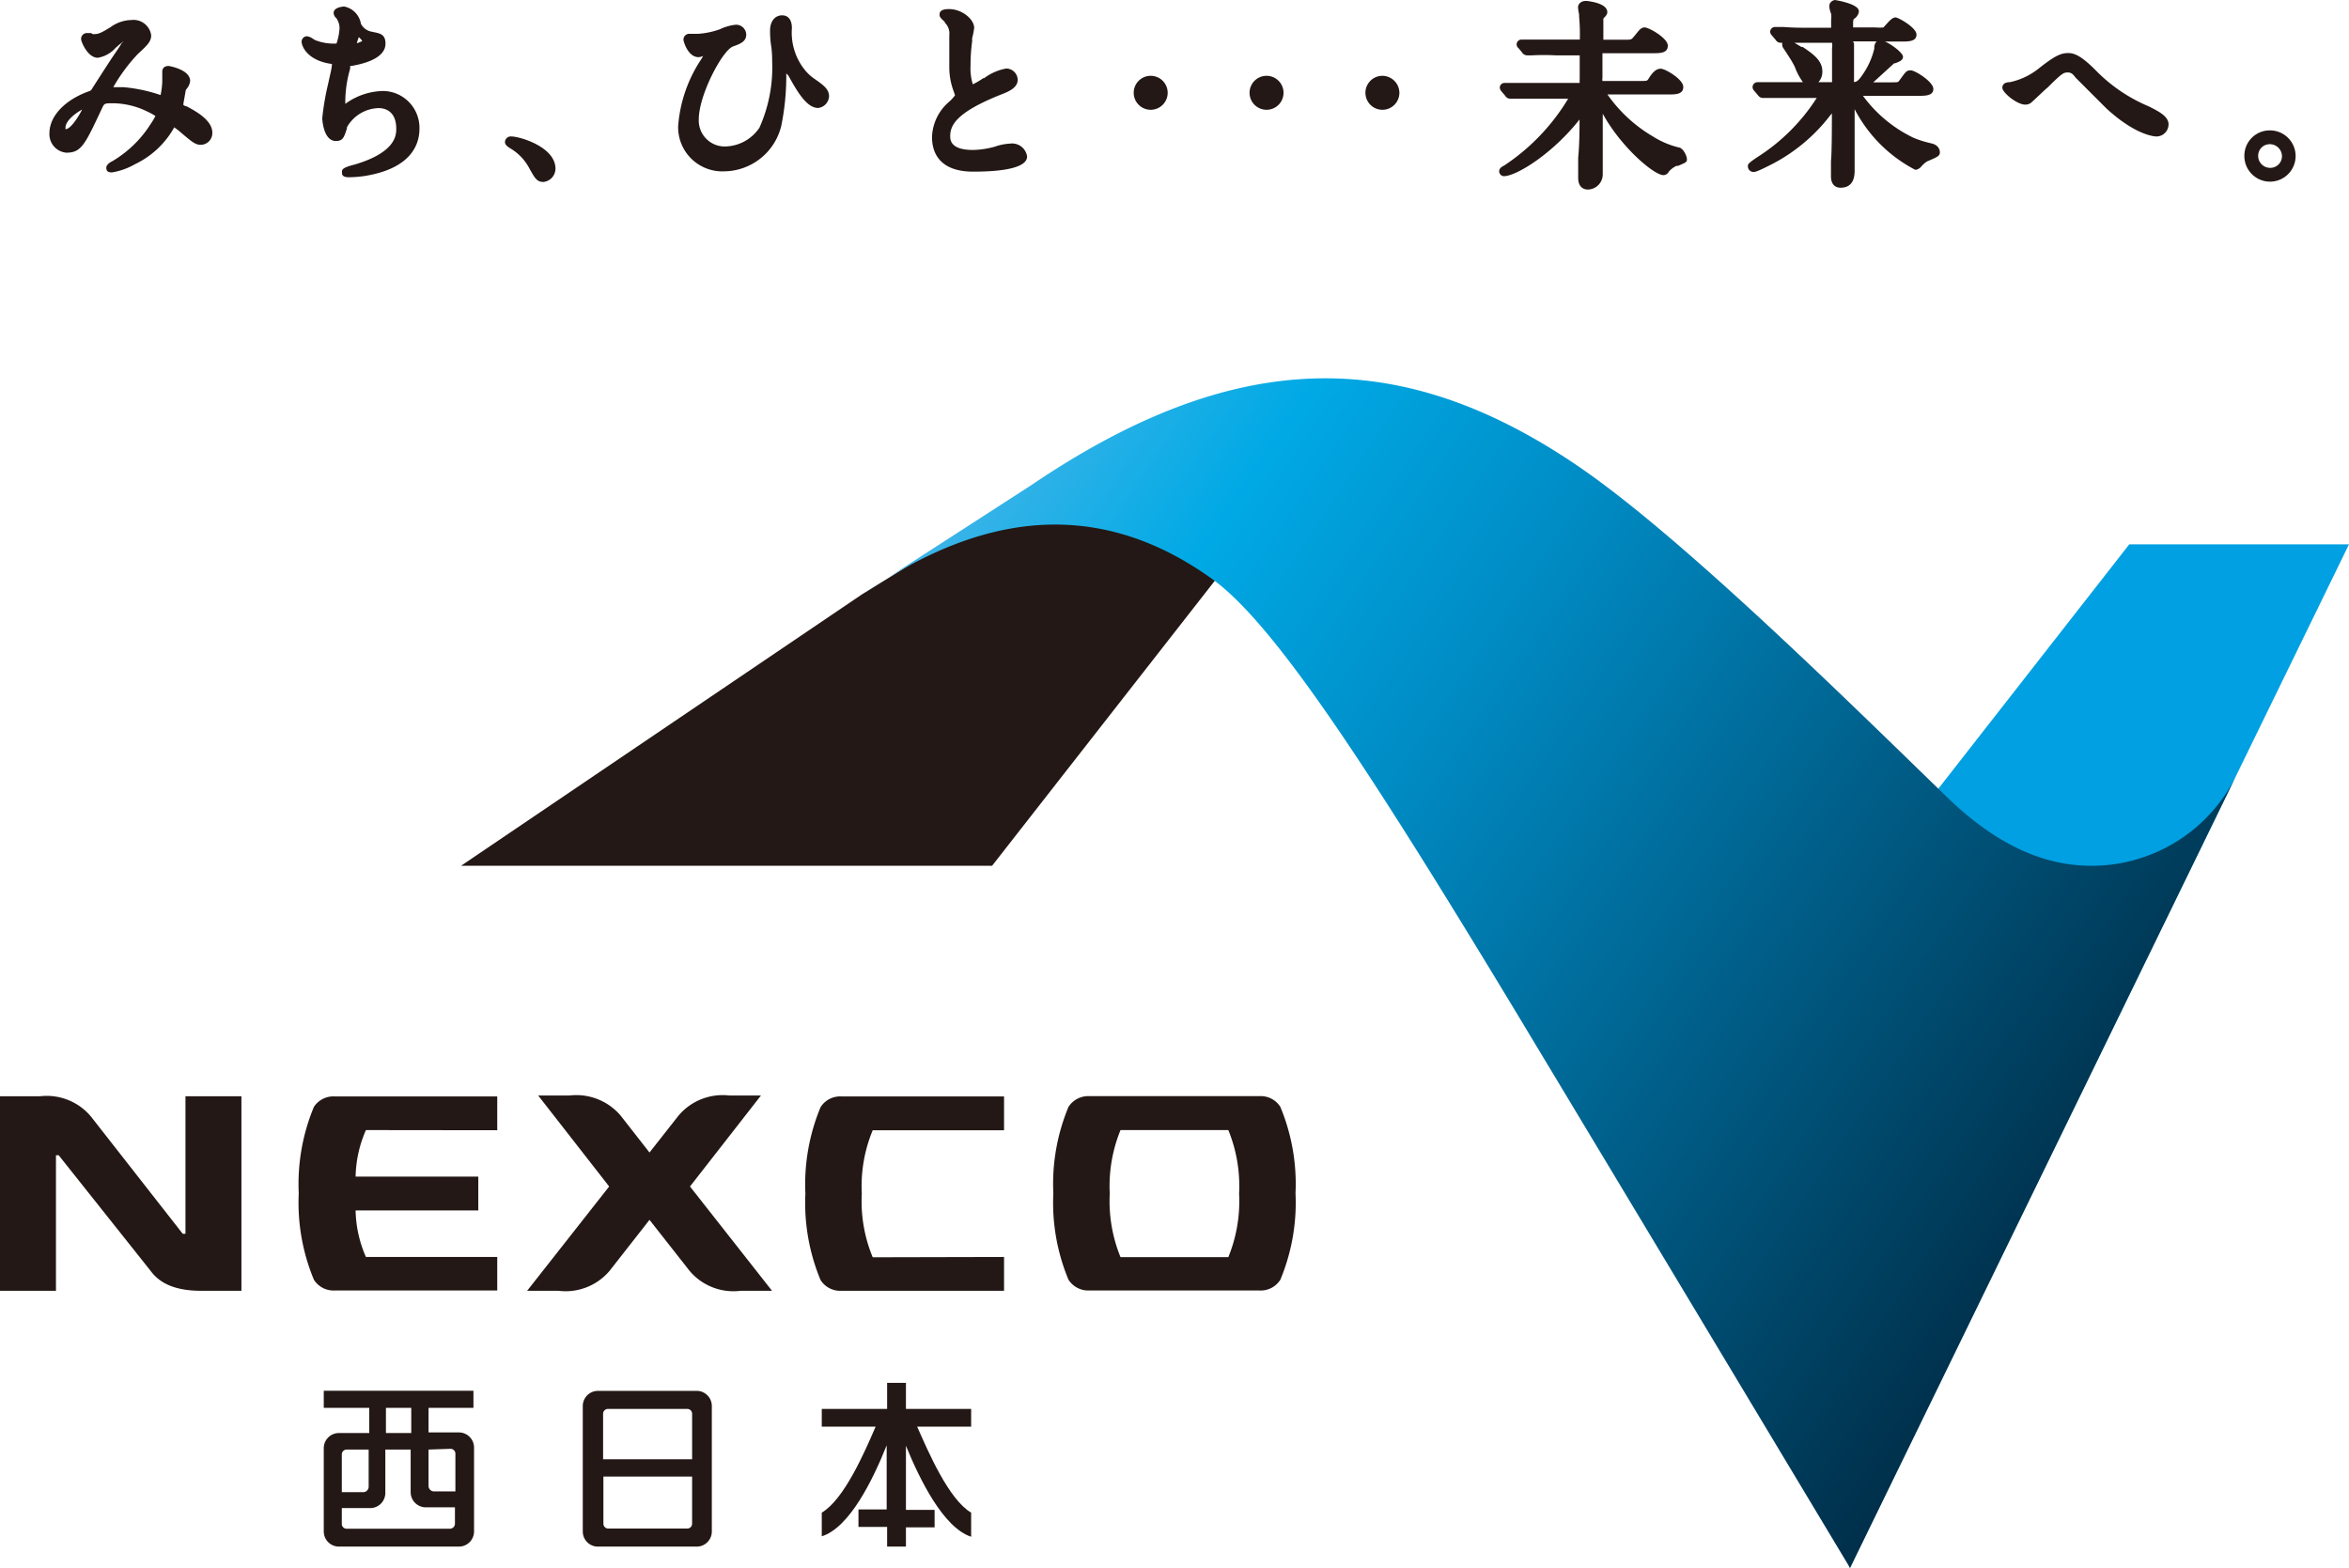
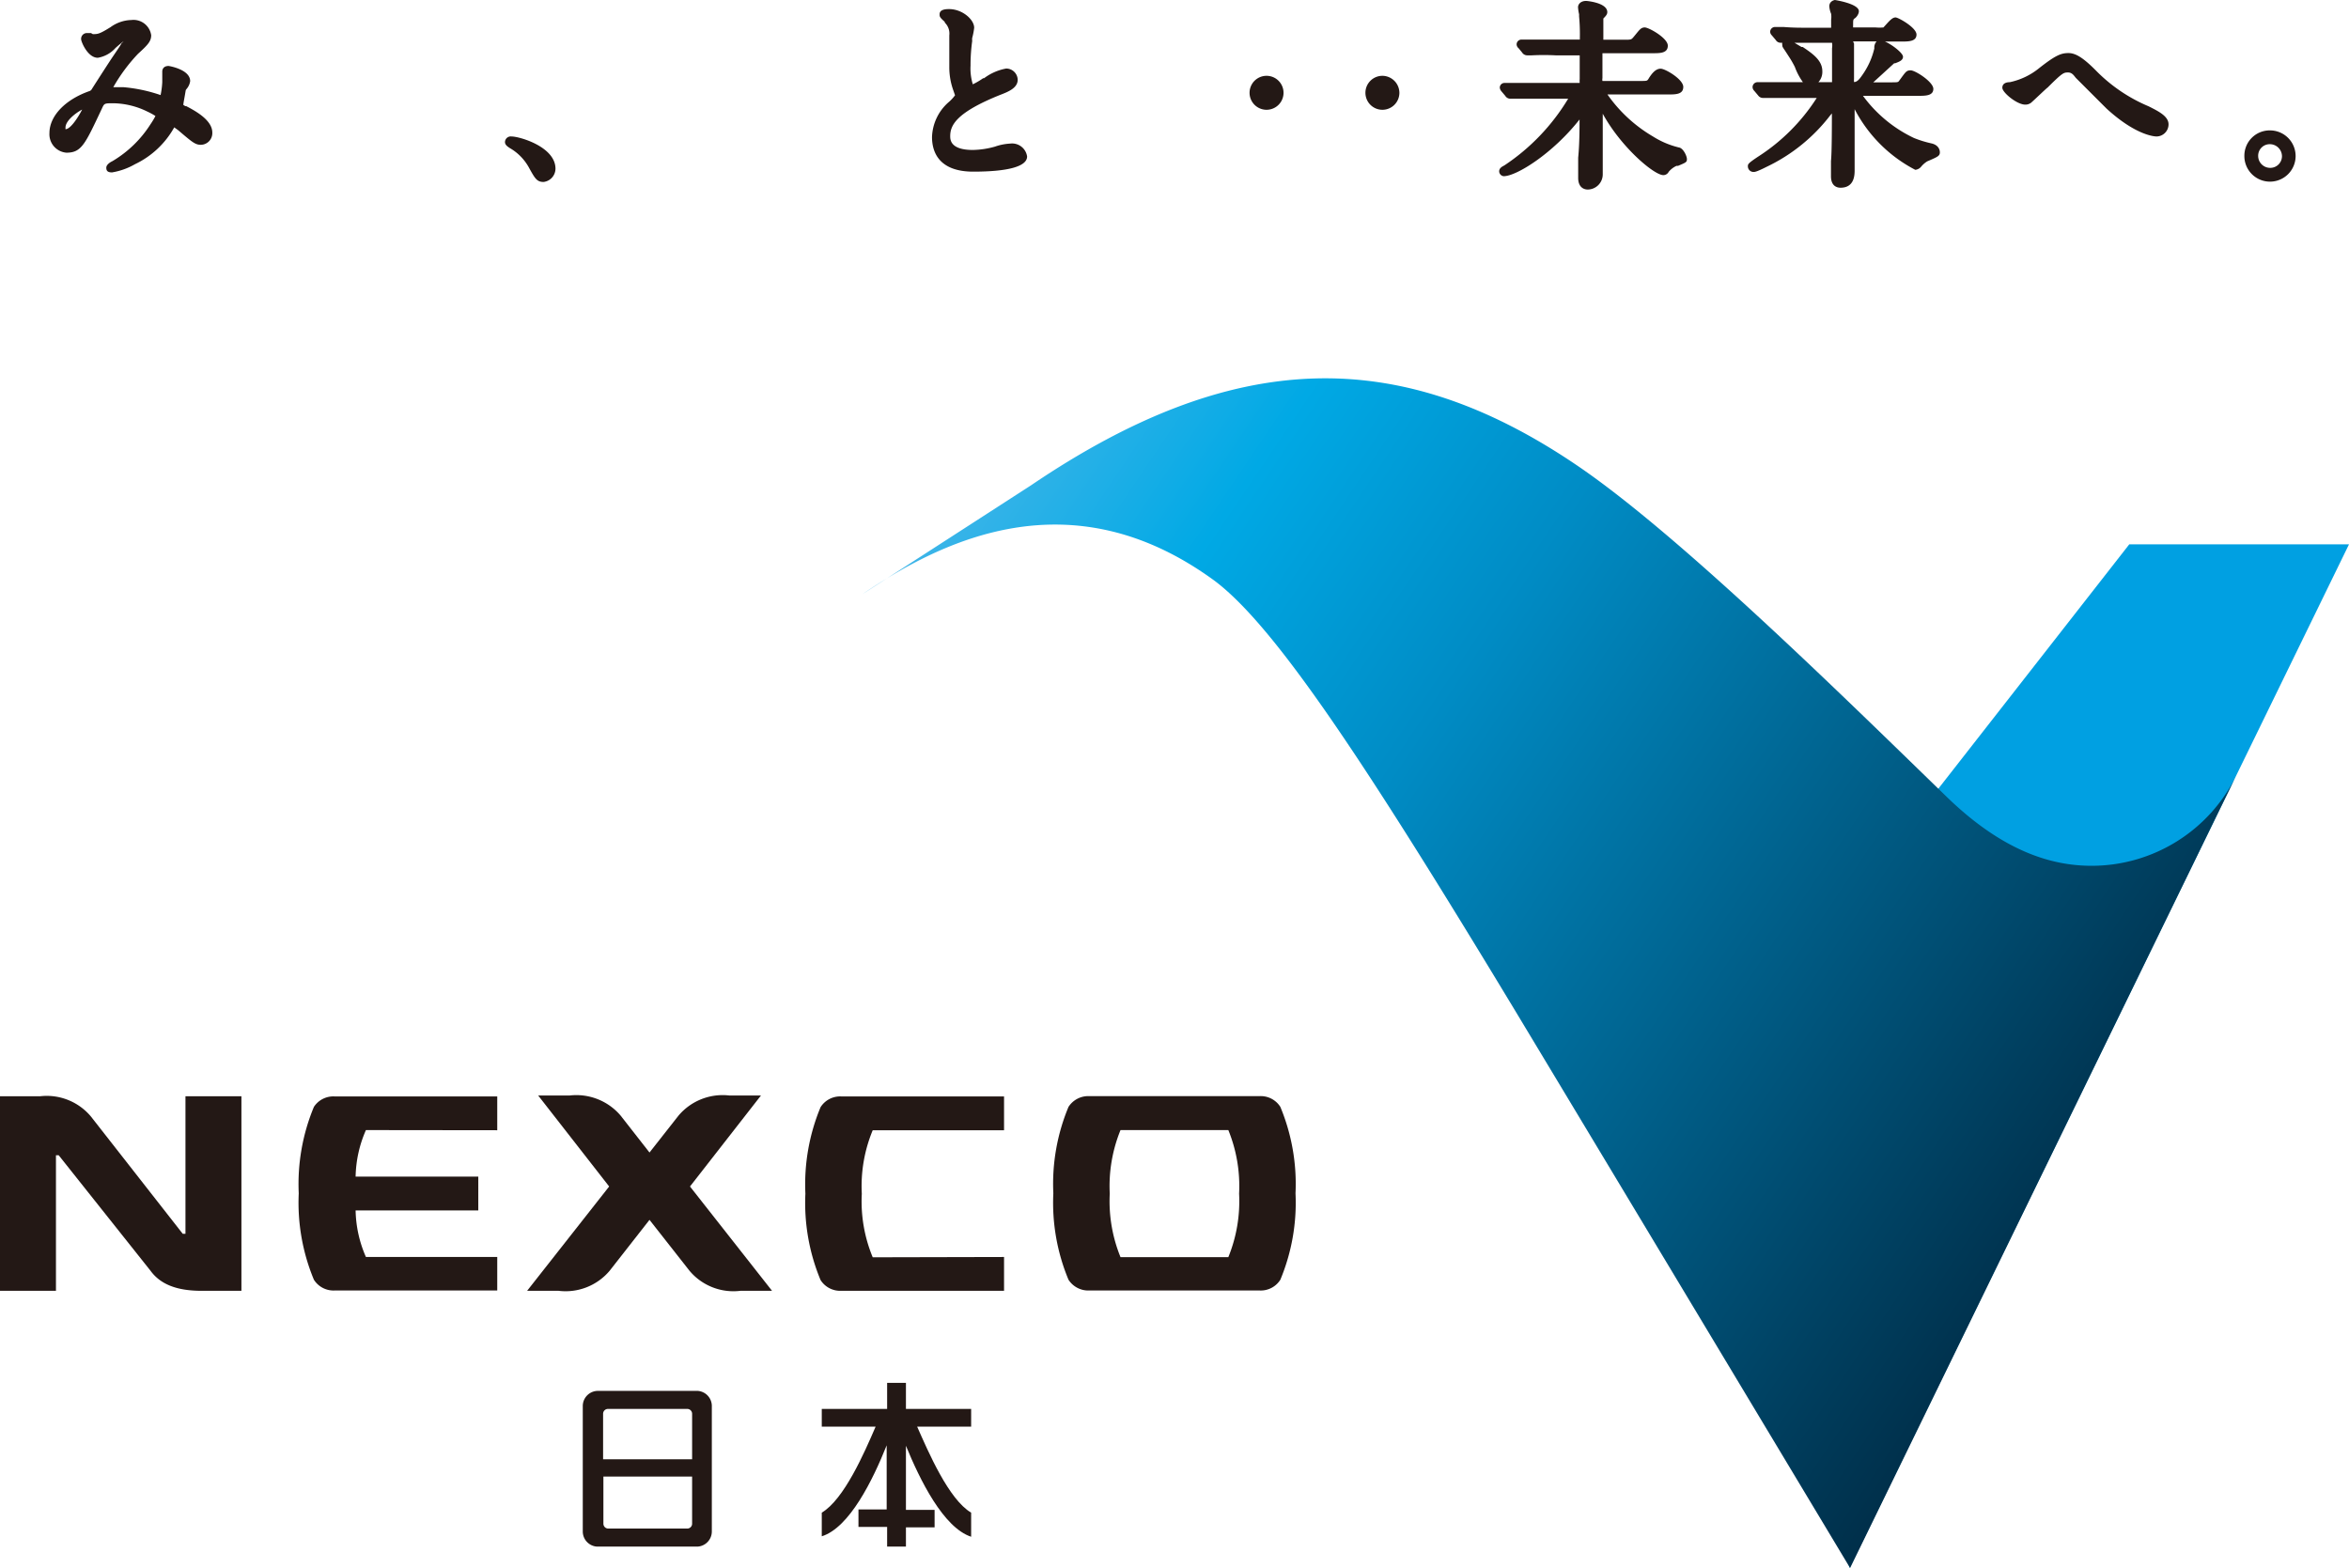
<svg xmlns="http://www.w3.org/2000/svg" viewBox="0 0 154.9 103.41">
  <defs>
    <style>.cls-1{fill:#231815;}.cls-2{fill:#00a0e2;}.cls-3{fill:url(#linear-gradient);}</style>
    <linearGradient id="linear-gradient" x1="-215.5" y1="-979.35" x2="-153.04" y2="-937.22" gradientTransform="translate(329.25 1242.57) scale(1.24)" gradientUnits="userSpaceOnUse">
      <stop offset="0" stop-color="#49b7e9" />
      <stop offset="0.2" stop-color="#00a9e5" />
      <stop offset="0.4" stop-color="#008cc5" />
      <stop offset="1" stop-color="#002c46" />
    </linearGradient>
  </defs>
  <g id="レイヤー_2" data-name="レイヤー 2">
    <g id="レイヤー_1-2" data-name="レイヤー 1">
      <path class="cls-1" d="M3.87,76.19H3.69v8.94H0V72.3H2.64A3.8,3.8,0,0,1,6,73.64l6.05,7.73h.18V72.3h3.69V85.13H13.28c-1.73,0-2.75-.49-3.36-1.33Z" />
      <path class="cls-1" d="M66.21,82.9v2.23H55.46a1.53,1.53,0,0,1-1.35-.71,13.21,13.21,0,0,1-1-5.7,13.24,13.24,0,0,1,1-5.7,1.53,1.53,0,0,1,1.35-.71H66.21v2.23H57.55a9.6,9.6,0,0,0-.72,4.19,9.6,9.6,0,0,0,.72,4.19Z" />
      <path class="cls-1" d="M84.43,73a1.53,1.53,0,0,0-1.35-.71H71.81a1.55,1.55,0,0,0-1.35.71,13.21,13.21,0,0,0-1,5.7,13.18,13.18,0,0,0,1,5.7,1.55,1.55,0,0,0,1.35.71H83.08a1.53,1.53,0,0,0,1.35-.71,13.21,13.21,0,0,0,1-5.7A13.24,13.24,0,0,0,84.43,73ZM81,82.91H73.89a9.78,9.78,0,0,1-.71-4.19,9.78,9.78,0,0,1,.71-4.19H81a9.78,9.78,0,0,1,.71,4.19A9.78,9.78,0,0,1,81,82.91Z" />
      <path class="cls-1" d="M32.79,74.54V72.31H22.05A1.53,1.53,0,0,0,20.7,73a13.24,13.24,0,0,0-1,5.7,13.21,13.21,0,0,0,1,5.7,1.53,1.53,0,0,0,1.35.71H32.79V82.9H24.13a8,8,0,0,1-.68-3.07h8.09V77.6H23.45a8,8,0,0,1,.68-3.07Z" />
      <path class="cls-1" d="M45.5,78.25l4.68-6H48.1a3.81,3.81,0,0,0-3.36,1.33l-1.91,2.43-1.9-2.43a3.83,3.83,0,0,0-3.37-1.33H35.49l4.68,6-5.41,6.88h2.07a3.8,3.8,0,0,0,3.37-1.32l2.63-3.36,2.64,3.36a3.78,3.78,0,0,0,3.36,1.32h2.08Z" />
-       <polygon class="cls-1" points="65.65 33.75 82.18 35.65 65.42 57.1 30.4 57.1 56.84 39.2 65.65 33.75" />
      <polygon class="cls-2" points="121.97 103.41 154.9 35.9 140.41 35.9 113.08 70.88 121.97 103.41" />
      <path class="cls-3" d="M147.46,51.16a10.62,10.62,0,0,1-9.53,5.94c-2.57,0-5.78-.89-9.53-4.52-6.85-6.65-17.63-17.27-24.34-21.84C92.2,22.66,81.29,23,68,32L56.85,39.2c5.3-3.59,13.8-7.81,23.24-.9,4,3,9.94,12,19.73,28.2C107.09,78.57,122,103.41,122,103.41Z" />
      <path class="cls-1" d="M59.74,102v-1.27h1.89V99.58H59.74V95.35h0c.92,2.25,2.47,5.4,4.3,6V99.76c-1.48-.87-2.82-4-3.56-5.67h3.56V92.92H59.74V91.2H58.5v1.72H54.19v1.17h3.55c-.74,1.72-2.08,4.8-3.55,5.67v1.56c1.83-.57,3.37-3.72,4.28-6h0v4.23H56.61v1.15H58.5V102Z" />
      <path class="cls-1" d="M46,91.73H39.43a1,1,0,0,0-1,1V101a1,1,0,0,0,.93,1H46a1,1,0,0,0,.94-1V92.7A1,1,0,0,0,46,91.73Zm-.69,1.19a.32.32,0,0,1,.33.32v3H39.77v-3a.32.32,0,0,1,.33-.32Zm-5.19,7.89a.32.32,0,0,1-.33-.32V97.38h5.85v3.11a.32.32,0,0,1-.33.32Z" />
-       <path class="cls-1" d="M31.22,92.85V91.72H21.35v1.13h3v1.66h-2a1,1,0,0,0-1,1V101a1,1,0,0,0,1,1h7.91a1,1,0,0,0,1-1V95.47a1,1,0,0,0-1-1h-2V92.85Zm-5.77,0h1.67v1.66H25.45Zm-2.91,3.07a.32.32,0,0,1,.33-.32h1.44v2.45a.36.36,0,0,1-.36.36H22.54Zm0,4.63V99.46h1.87a1,1,0,0,0,1-1V95.6h1.67v2.81a1,1,0,0,0,1,1H30v1.09a.33.33,0,0,1-.33.32H22.87A.32.32,0,0,1,22.54,100.55Zm7.16-5a.32.32,0,0,1,.33.32v2.49H28.62a.36.36,0,0,1-.36-.36V95.6Z" />
      <path class="cls-1" d="M12.28,7l-.06,0-.13-.08c0-.09.05-.34.09-.57l.07-.41.05-.07a1,1,0,0,0,.24-.52c0-.78-1.41-1-1.42-1-.41,0-.42.32-.42.36s0,.14,0,.29,0,.36,0,.42a5.49,5.49,0,0,1-.11.85,10.22,10.22,0,0,0-2.45-.52H7.47A11.28,11.28,0,0,1,9.1,3.55c.66-.6.87-.83.87-1.23a1.18,1.18,0,0,0-1.31-1,2.42,2.42,0,0,0-1.37.47c-.74.46-.84.46-1.17.46L6,2.18l-.27,0a.38.38,0,0,0-.38.41c0,.16.43,1.22,1.1,1.22a2,2,0,0,0,1.17-.65c.25-.22.42-.36.53-.44A1.13,1.13,0,0,1,8,2.87c0,.06-.41.63-.77,1.18-.47.72-1,1.55-1.16,1.8A.3.3,0,0,1,5.92,6C4.3,6.56,3.26,7.65,3.26,8.78a1.22,1.22,0,0,0,1.12,1.29c1,0,1.23-.56,2.34-2.91l0,0c.16-.35.16-.35.77-.35a5.24,5.24,0,0,1,2.23.55,4.34,4.34,0,0,1,.53.29,4.65,4.65,0,0,1-.33.55,7.5,7.5,0,0,1-2.51,2.43c-.15.07-.4.23-.4.43s.08.31.38.31a4.52,4.52,0,0,0,1.51-.54,5.83,5.83,0,0,0,2.59-2.43l.25.18.06.05c.9.77,1.09.92,1.45.92A.77.77,0,0,0,14,8.74C14,7.93,12.9,7.32,12.28,7Zm-6.87.24c-.28.54-.77,1.28-1.09,1.28h0a.41.41,0,0,1,0-.09C4.3,8,4.94,7.48,5.41,7.23Z" />
-       <path class="cls-1" d="M25.29,6a4.35,4.35,0,0,0-2.52.85V6.63a7.88,7.88,0,0,1,.32-2.1l0-.18a.08.08,0,0,1,0,0h.08c1.47-.25,2.25-.76,2.25-1.47s-.47-.68-1-.81a1,1,0,0,1-.62-.5A1.39,1.39,0,0,0,22.7.43S22,.45,22,.86a.5.5,0,0,0,.18.34l0,0a1.14,1.14,0,0,1,.21.67,3.85,3.85,0,0,1-.2,1h0a3.29,3.29,0,0,1-1.42-.23l-.13-.08a.87.87,0,0,0-.41-.17.36.36,0,0,0-.34.37c0,.25.34,1.24,2,1.46,0,.27-.15.81-.24,1.26a17.11,17.11,0,0,0-.4,2.32s.05,1.5.9,1.5c.46,0,.54-.24.73-.84l0-.07a2.47,2.47,0,0,1,2.1-1.26c.27,0,1.15.09,1.15,1.36,0,.39,0,1.56-2.77,2.37-.81.2-.81.34-.81.49s0,.34.47.34a7.7,7.7,0,0,0,1.07-.09c2.95-.49,3.57-2,3.57-3.11A2.43,2.43,0,0,0,25.29,6ZM23.53,2.85a3.76,3.76,0,0,1,.13-.4,1.28,1.28,0,0,1,.23.25A1.39,1.39,0,0,1,23.53,2.85Z" />
      <path class="cls-1" d="M33.72,9a.38.38,0,0,0-.42.37c0,.18.16.29.31.39A3.34,3.34,0,0,1,34.85,11c.43.78.55,1,1,1a.89.89,0,0,0,.78-.89C36.61,9.68,34.27,9,33.72,9Z" />
-       <path class="cls-1" d="M53.74,5.22a3,3,0,0,1-.62-.55,3.92,3.92,0,0,1-.9-2.81c0-.77-.45-.85-.64-.85-.48,0-.8.4-.8,1,0,.16,0,.55.07,1s.07.91.07,1.07a9.72,9.72,0,0,1-.84,4.34,2.78,2.78,0,0,1-2.29,1.24,1.71,1.71,0,0,1-1.71-1.79c0-1.62,1.58-4.59,2.27-4.81.46-.17.86-.31.86-.79a.67.67,0,0,0-.68-.64,3.19,3.19,0,0,0-1.06.3,5.22,5.22,0,0,1-1.45.3l-.39,0-.19,0a.38.38,0,0,0-.37.4c0,.08.28,1.14,1,1.14a.89.89,0,0,0,.3-.08l-.13.22a9.19,9.19,0,0,0-1.52,4.39,2.91,2.91,0,0,0,3,3,3.92,3.92,0,0,0,3.8-3,16.57,16.57,0,0,0,.33-3.46L52,5c.11.21.21.38.25.45.5.87,1.05,1.67,1.7,1.67a.81.81,0,0,0,.72-.81C54.64,5.92,54.42,5.69,53.74,5.22Z" />
      <path class="cls-1" d="M66.61,9.47a3.61,3.61,0,0,0-1,.2,5.69,5.69,0,0,1-1.46.22c-1.49,0-1.49-.69-1.49-.91,0-.72.4-1.56,3.29-2.72.52-.2,1.16-.45,1.16-1a.76.76,0,0,0-.76-.74,3.46,3.46,0,0,0-1.46.64l-.06,0a4.74,4.74,0,0,1-.68.4A3.55,3.55,0,0,1,64,4.33a11.7,11.7,0,0,1,.11-1.63.92.92,0,0,1,0-.2,4.18,4.18,0,0,0,.13-.67c0-.54-.78-1.23-1.65-1.23-.17,0-.63,0-.63.34,0,.15,0,.2.34.5l0,.05a1,1,0,0,1,.3.84c0,.17,0,.64,0,1.09s0,.87,0,1A4.48,4.48,0,0,0,62.88,6s.09.27.1.28a2.68,2.68,0,0,1-.46.49,3.19,3.19,0,0,0-1.06,2.27c0,1,.47,2.28,2.72,2.28s3.55-.33,3.55-1A1,1,0,0,0,66.61,9.47Z" />
-       <path class="cls-1" d="M75.88,5A1.12,1.12,0,1,0,77,6.13,1.12,1.12,0,0,0,75.88,5Z" />
+       <path class="cls-1" d="M75.88,5Z" />
      <path class="cls-1" d="M83.52,5a1.12,1.12,0,0,0,0,2.24,1.12,1.12,0,1,0,0-2.24Z" />
      <path class="cls-1" d="M91.17,5a1.12,1.12,0,1,0,1.11,1.12A1.13,1.13,0,0,0,91.17,5Z" />
      <path class="cls-1" d="M110.73,9.73A5.7,5.7,0,0,1,109,9a9.55,9.55,0,0,1-3-2.77H110c.5,0,1,0,1-.5s-1.19-1.2-1.49-1.2-.55.25-.81.68c-.09.13-.09.13-.57.13h-2.46a.51.51,0,0,1,0-.19c0-.25,0-1.53,0-1.64h3.31c.5,0,1,0,1-.5s-1.25-1.2-1.52-1.2-.36.18-.73.62c-.16.19-.16.19-.63.19h-1.37a.35.35,0,0,1,0-.06c0-.07,0-.25,0-.44V1.63c0-.3,0-.32,0-.35l0-.06c.16-.16.26-.27.26-.42,0-.63-1.37-.74-1.39-.74-.37,0-.54.22-.54.42a2.79,2.79,0,0,0,.07.46l0,.14a12.57,12.57,0,0,1,.05,1.44v.09h-1.53c-.64,0-1.15,0-1.75,0l-.24,0-.32,0a.32.32,0,0,0-.33.31.34.34,0,0,0,.13.26l.23.28a.4.4,0,0,0,.34.19h.3a15.3,15.3,0,0,1,1.57,0h1.5s.09,0,.09,0,0,.5,0,1.56a1.5,1.5,0,0,0,0,.26h-2.64c-.64,0-1.15,0-1.74,0l-.24,0-.33,0a.31.31,0,0,0-.32.31.43.43,0,0,0,.09.22l.27.32a.39.39,0,0,0,.33.19h.3c.17,0,.58,0,1.58,0h1.94a13.84,13.84,0,0,1-4.21,4.4c-.13.07-.34.17-.34.39a.33.33,0,0,0,.3.32c.84,0,3.23-1.49,5-3.74,0,.55,0,1.62-.09,2.52,0,.67,0,1.23,0,1.33,0,.71.48.77.62.77a1,1,0,0,0,1-1c0-.08,0-.3,0-.54s0-.46,0-.55c0-.4,0-2,0-2.91,1.21,2.21,3.38,4.05,4,4.05a.4.4,0,0,0,.35-.22l0,0a1.47,1.47,0,0,1,.51-.39l.1,0c.55-.23.59-.25.59-.45S111,9.78,110.73,9.73Z" />
      <path class="cls-1" d="M127.38,9.46a7.33,7.33,0,0,1-1.17-.36,8.88,8.88,0,0,1-3.36-2.78h3.64c.48,0,1,0,1-.46S126.3,4.64,126,4.64s-.33.1-.76.68c-.08.11-.08.11-.59.11h-1.12l1.38-1.26.07,0c.26-.1.51-.19.51-.43s-.72-.8-1.19-1h1.08c.47,0,1,0,1-.46S125.18,1.15,125,1.15s-.34.15-.61.45l-.19.21a2.93,2.93,0,0,1-.52,0h-1.48a1.48,1.48,0,0,1,0-.16c0-.32,0-.37.11-.44s.27-.28.27-.47C122.58.24,121,0,121,0s-.37.05-.37.42a1.6,1.6,0,0,0,.12.49,1.45,1.45,0,0,1,0,.4c0,.23,0,.48,0,.52h-1.38c-.64,0-1.15,0-1.75-.05h-.24l-.32,0a.32.32,0,0,0-.33.31.33.33,0,0,0,.1.23l.27.32a.37.37,0,0,0,.33.18h.1a.33.33,0,0,0,0,.15c0,.09,0,.11.16.34l.17.26.09.14a6.43,6.43,0,0,1,.41.71,4.09,4.09,0,0,0,.53,1h-.69c-.53,0-1,0-1.53,0h-.23l-.24,0-.32,0a.33.33,0,0,0-.31.3.35.35,0,0,0,.11.27l.26.31a.39.39,0,0,0,.31.16h.16l.13,0c.32,0,.77,0,1.6,0h1.66a12.76,12.76,0,0,1-3.88,3.88c-.66.44-.66.49-.66.63a.37.37,0,0,0,.39.37c.06,0,.18,0,.85-.34a11.52,11.52,0,0,0,4.19-3.39l.11-.13c0,.64,0,2.61-.06,3.14,0,.07,0,.27,0,.47s0,.45,0,.53c0,.69.44.76.63.76.93,0,.93-.87.93-1.16s0-1.26,0-2.22c0-.65,0-1.31,0-1.8a9.36,9.36,0,0,0,4,4,.58.58,0,0,0,.38-.2,1.63,1.63,0,0,1,.41-.36l.21-.09c.48-.21.62-.28.62-.5S127.79,9.56,127.38,9.46Zm-8.5-6.36,0,0-.08,0-.47-.28,1.06,0h1.42a1.1,1.1,0,0,1,0,.36V5.3s0,.12,0,.12h-.9a1,1,0,0,0,.26-.72C120.17,4,119.58,3.57,118.88,3.1Zm3.32-.37h1.55a.59.59,0,0,0-.15.46A5,5,0,0,1,122.77,5c-.2.29-.34.41-.51.41h0a1.34,1.34,0,0,1,0-.21c0-.16,0-.63,0-1.11s0-1,0-1.22A.79.79,0,0,1,122.2,2.73Z" />
      <path class="cls-1" d="M141.66,7a10.63,10.63,0,0,1-3.48-2.38c-.8-.8-1.3-1.12-1.78-1.12s-.85.14-1.94,1a4.56,4.56,0,0,1-1.93.92c-.2,0-.49.06-.49.37S133,6.9,133.55,6.9a.62.62,0,0,0,.38-.12h0c.21-.18,1.06-1,1.09-1,1-1,1.07-1,1.36-1s.42.27.52.37l1,1,1,1C140.77,8.87,142,9,142.21,9A.8.8,0,0,0,143,8.2C143,7.67,142.35,7.34,141.66,7Z" />
      <path class="cls-1" d="M149.7,8.6A1.67,1.67,0,0,0,148,10.28,1.69,1.69,0,1,0,149.7,8.6Zm0,2.47a.79.79,0,0,1-.79-.79.76.76,0,0,1,.77-.77.8.8,0,0,1,.8.8A.77.77,0,0,1,149.71,11.07Z" />
    </g>
  </g>
</svg>